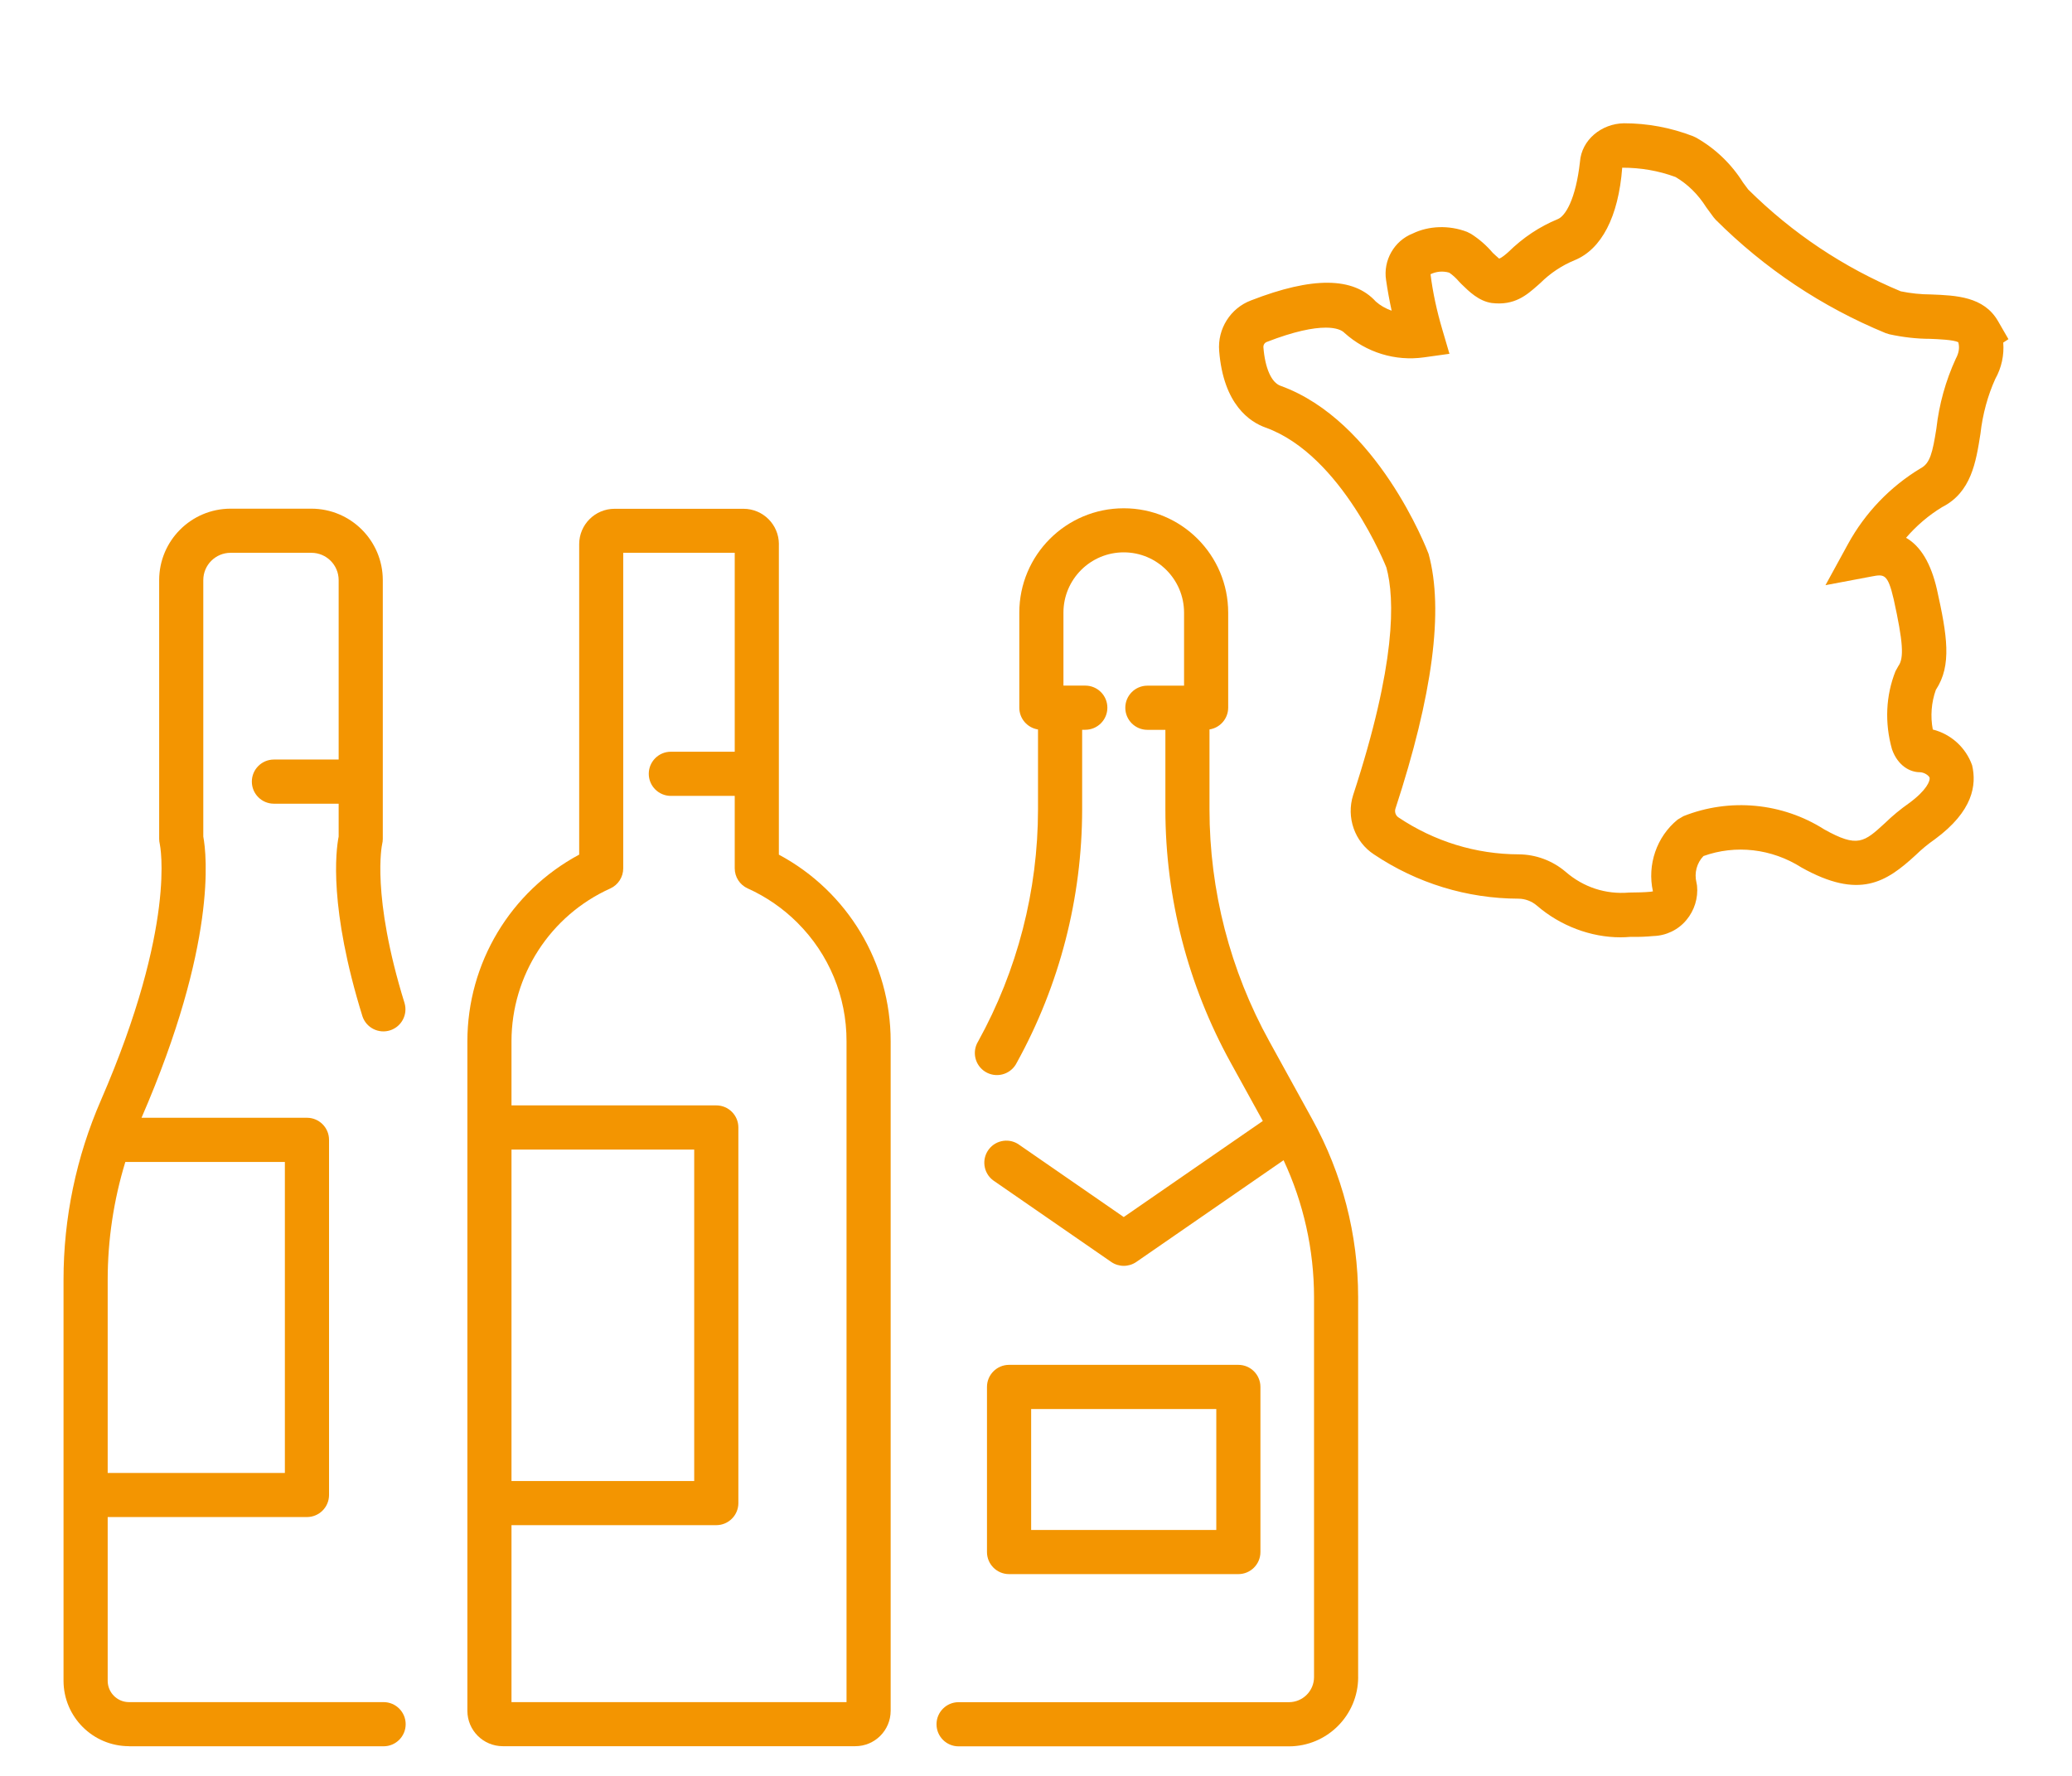
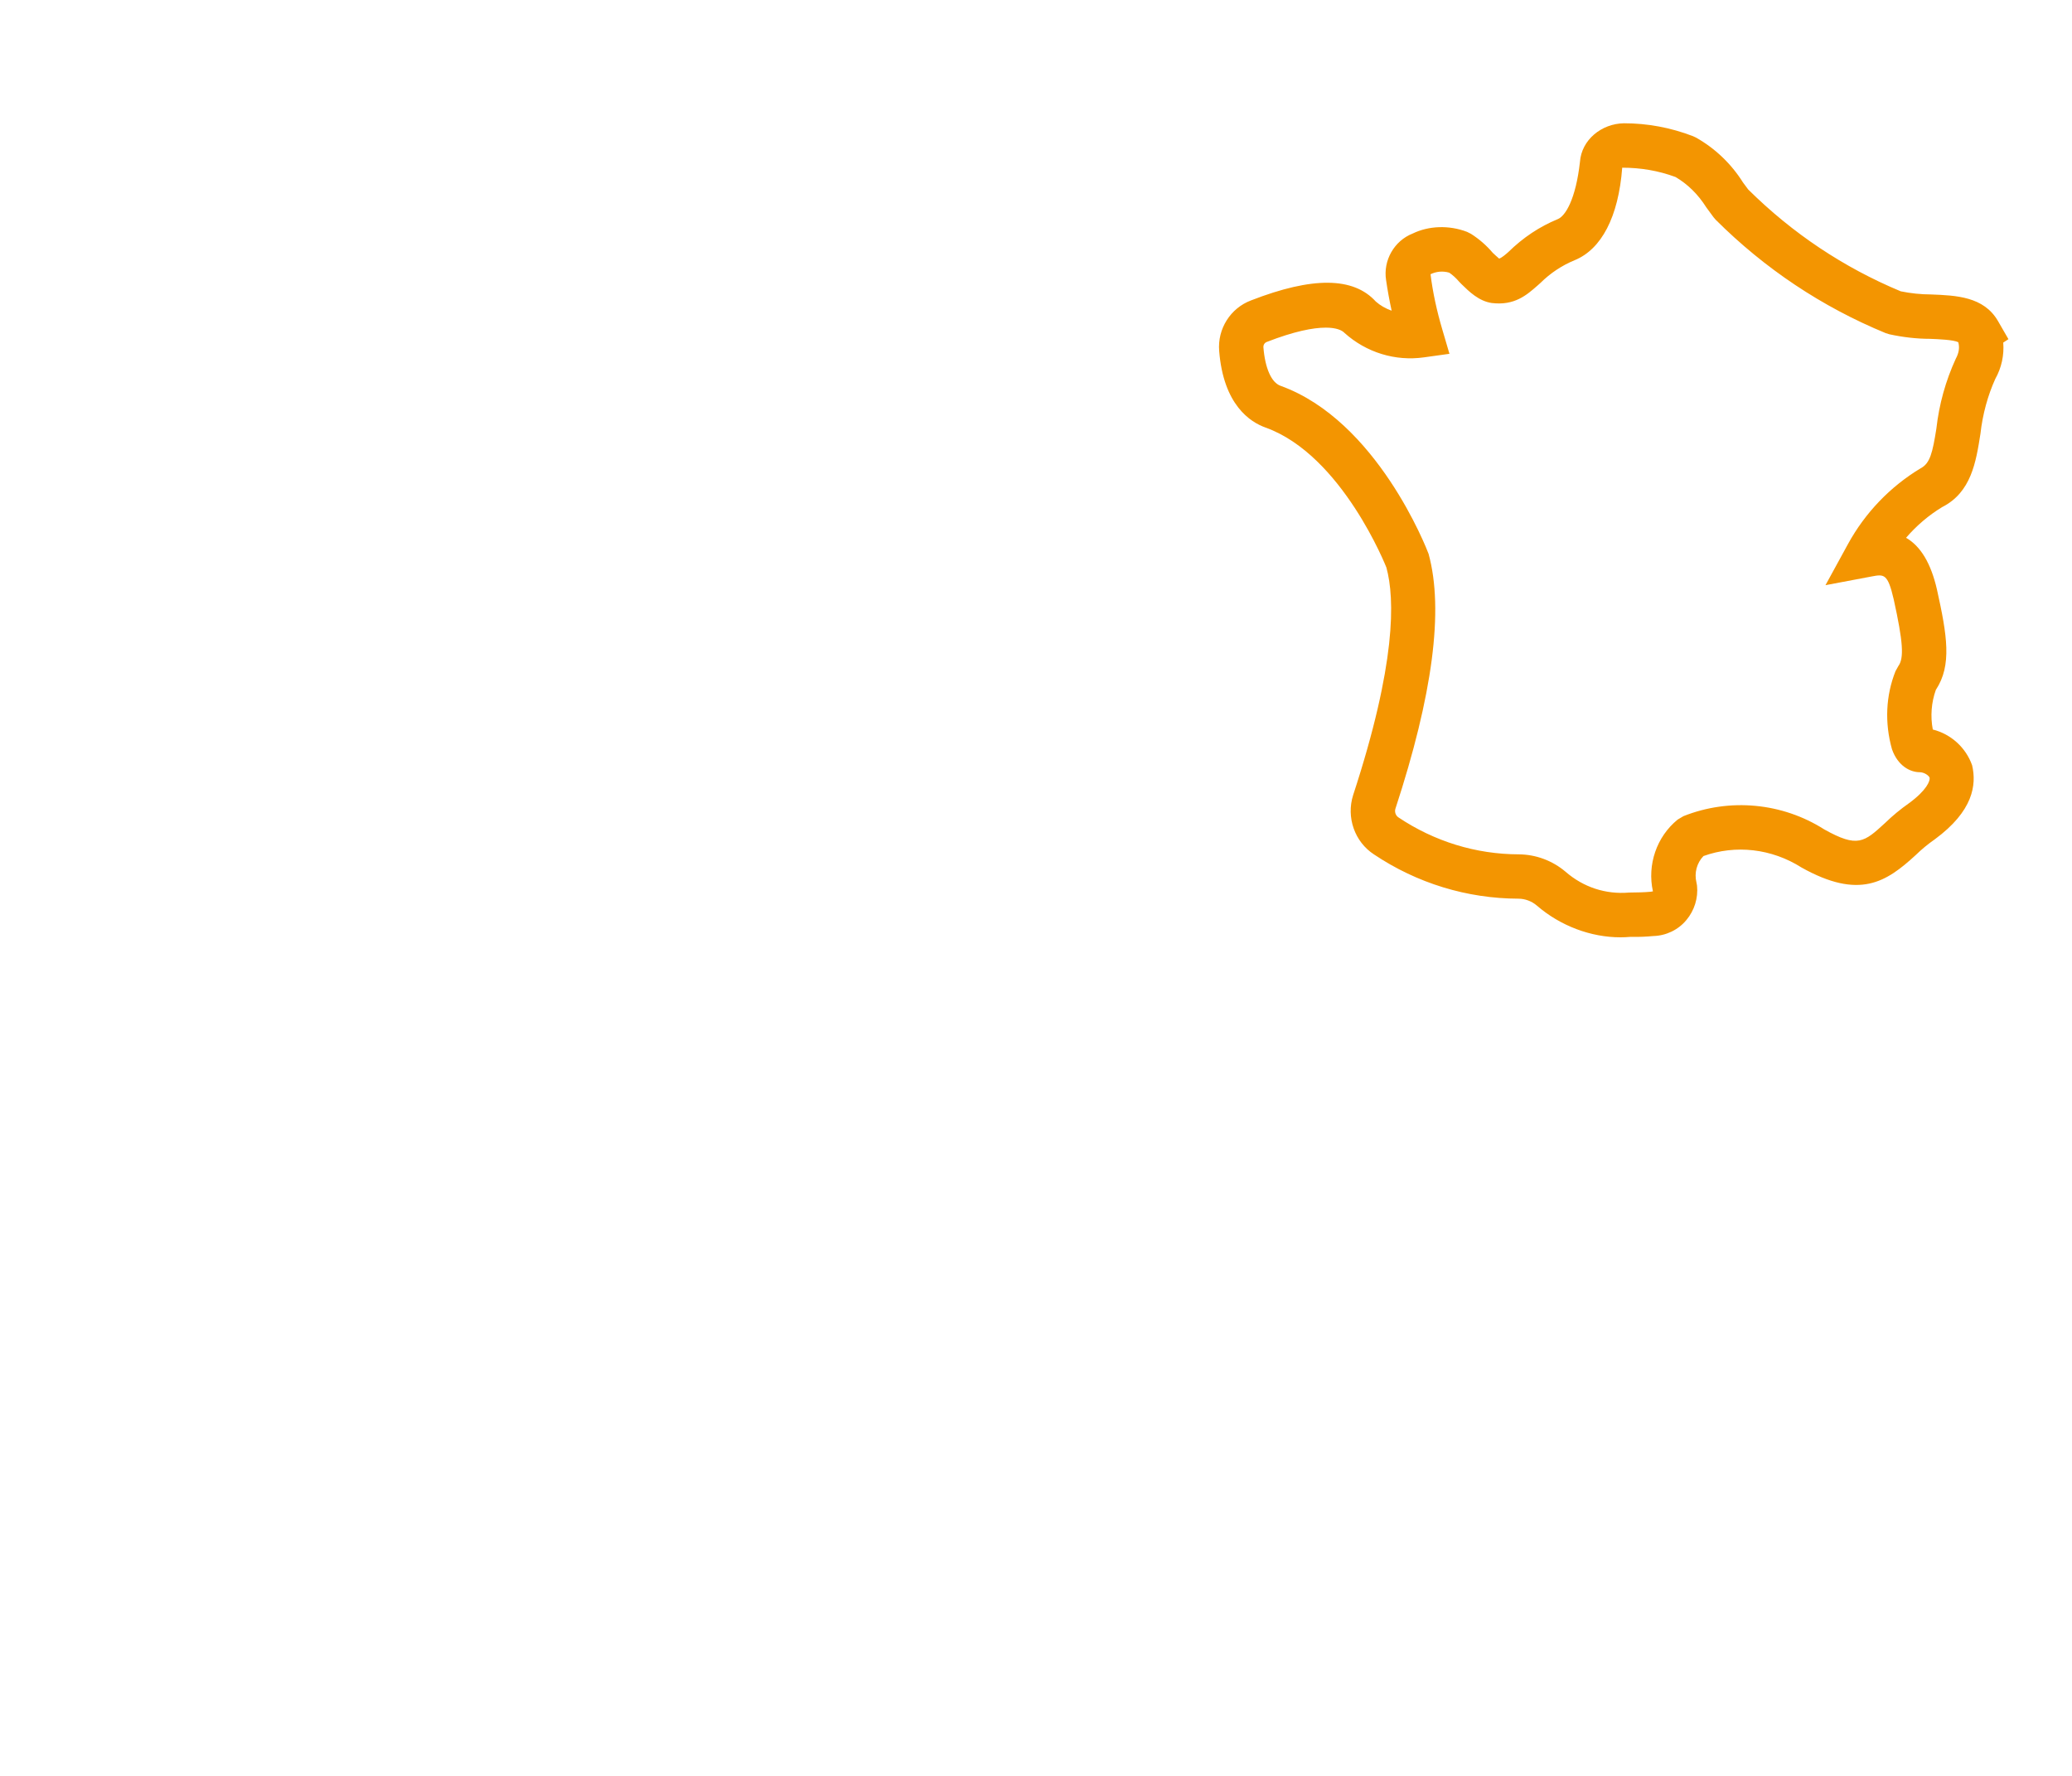
<svg xmlns="http://www.w3.org/2000/svg" id="Calque_1" viewBox="0 0 70 60">
  <defs>
    <style>.cls-1{fill:#f39501;stroke-width:0px;}</style>
  </defs>
-   <path class="cls-1" d="m26.314,18.383c-.002-.658-.535-1.191-1.193-1.193h-4.359c-.659,0-1.193.534-1.195,1.193v10.491c-2.324,1.246-3.775,3.668-3.777,6.304v22.626c.002.659.536,1.192,1.195,1.193h11.91c.659,0,1.193-.534,1.195-1.193v-22.626c0-2.637-1.452-5.06-3.777-6.303v-10.492Zm-9.034,20.456h6.173v11.199h-6.173v-11.199Zm9.662-7.661c1.064,1.059,1.661,2.499,1.657,4v22.33h-11.319v-5.979h6.919c.412,0,.746-.334.746-.746v-12.69c0-.412-.334-.746-.746-.746h-6.919v-2.167c.002-2.226,1.307-4.246,3.336-5.161.267-.12.439-.387.439-.68v-10.662h3.767v6.721h-2.158c-.412,0-.746.334-.746.746s.334.746.746.746h2.158v2.447c0,.293.171.559.438.679.626.282,1.196.676,1.682,1.161Z" />
-   <path class="cls-1" d="m45.883,56.664v-12.845c-.002-2.106-.537-4.176-1.558-6.018l-1.441-2.616c-1.326-2.4-2.022-5.096-2.023-7.838v-2.702c.362-.056.63-.367.632-.734v-3.212c-.001-1.949-1.582-3.528-3.531-3.526-1.947.001-3.525,1.579-3.526,3.526v3.213c.001.367.27.678.632.734v2.702c-.001,2.742-.697,5.438-2.023,7.838-.216.351-.107.81.244,1.026.351.216.81.107,1.026-.244.012-.02.024-.04.034-.061,1.448-2.621,2.208-5.566,2.21-8.56v-2.691h.106c.412,0,.746-.334.746-.746s-.334-.746-.746-.746h-.738v-2.466c0-1.125.914-2.037,2.039-2.036,1.124,0,2.035.912,2.036,2.036v2.468h-1.239c-.412,0-.746.334-.746.746s.334.746.746.746h.608v2.691c.001,2.994.762,5.938,2.209,8.559l1.083,1.965-4.699,3.246-3.511-2.427c-.327-.251-.795-.189-1.045.137-.251.327-.189.795.137,1.045.02.016.041.03.063.044l3.933,2.718c.255.176.593.176.848,0l4.975-3.437c.676,1.447,1.027,3.025,1.029,4.622v12.844c-.002.468-.383.846-.851.845h-11.157c-.412,0-.746.334-.746.746s.334.746.746.746h11.157c1.291,0,2.339-1.045,2.342-2.336Z" />
-   <path class="cls-1" d="m41.836,53.183c.412,0,.746-.334.746-.746v-5.578c0-.412-.334-.746-.746-.746h-7.746c-.412,0-.746.334-.746.746v5.578c0,.412.334.746.746.746h7.746Zm-7-5.578h6.255v4.087h-6.255v-4.087Z" />
-   <path class="cls-1" d="m4.358,59h8.601c.412,0,.746-.334.746-.746s-.334-.746-.746-.746H4.358c-.397,0-.719-.322-.72-.72v-5.533h6.732c.412,0,.746-.334.746-.746v-11.998c0-.412-.334-.746-.746-.746h-5.589c2.553-5.881,2.2-8.896,2.087-9.5v-8.666c0-.509.413-.921.922-.922h2.729c.509,0,.921.413.922.922v6.063h-2.187c-.412,0-.746.334-.746.746s.334.746.746.746h2.187v1.109c-.095.484-.334,2.402.803,6.072.129.391.551.603.942.474.38-.126.593-.53.482-.915-1.133-3.656-.761-5.358-.759-5.368.015-.06.023-.123.023-.185v-8.742c-.002-1.332-1.081-2.411-2.413-2.413h-2.729c-1.332.002-2.411,1.081-2.413,2.413v8.741c0,.059.008.119.021.176.006.027.586,2.727-1.988,8.656-.835,1.915-1.265,3.982-1.264,6.071v13.543c.002,1.22.99,2.209,2.211,2.211Zm5.268-9.235H3.638v-6.519c0-1.352.201-2.696.596-3.988h5.39v10.507Z" />
  <path class="cls-1" d="m54.743,31.668c-.993,0-2.028-.382-2.828-1.077-.169-.143-.389-.226-.612-.228-1.739-.004-3.431-.521-4.887-1.497-.649-.423-.941-1.249-.702-2.002,1.453-4.438,1.413-6.63,1.124-7.689h0s-1.489-3.795-4.079-4.728c-.522-.184-1.427-.768-1.571-2.592-.061-.744.382-1.446,1.078-1.706,2.073-.806,3.456-.796,4.214.039.149.132.332.237.535.309-.075-.344-.138-.689-.188-1.034-.104-.661.272-1.327.899-1.573.538-.262,1.225-.291,1.837-.056l.133.067c.277.176.525.392.736.642.049.044.144.136.215.195.099-.037.216-.14.305-.218.505-.495,1.059-.863,1.676-1.117.259-.105.607-.674.749-1.933.052-.74.723-1.294,1.488-1.305.792,0,1.578.146,2.329.435l.099.046c.646.362,1.195.887,1.59,1.516l.177.239c1.493,1.48,3.227,2.638,5.154,3.441.336.069.679.105,1.02.106.851.033,1.785.07,2.264.896l.355.615-.176.115c.034.422-.056.848-.268,1.226-.25.55-.429,1.192-.502,1.855-.151.961-.312,1.98-1.295,2.478-.446.27-.861.622-1.218,1.036.499.29.84.866,1.043,1.745.343,1.548.513,2.562-.036,3.392-.153.426-.189.893-.104,1.341.61.154,1.116.605,1.329,1.21.154.661.036,1.546-1.26,2.499-.235.164-.448.34-.648.535-.995.914-1.9,1.512-3.855.419-1.012-.643-2.229-.777-3.313-.388-.225.231-.317.572-.237.895l.019.104c.043.418-.089.843-.361,1.165-.274.331-.686.529-1.122.539-.218.022-.489.034-.759.027-.114.01-.229.016-.345.016Zm-9.958-20.598c-.421,0-1.059.122-1.986.482-.078.029-.122.103-.116.183.056.707.272,1.192.579,1.3,3.258,1.174,4.932,5.494,5.001,5.677.521,1.897.137,4.772-1.121,8.614-.033.104.009.229.102.29,1.217.815,2.621,1.246,4.067,1.249.578.004,1.139.213,1.581.589.603.524,1.357.77,2.146.702.296-.003.51-.007.724-.027l.08-.013c-.198-.9.125-1.846.835-2.425l.196-.116c1.562-.622,3.339-.456,4.76.449,1.126.628,1.343.434,2.056-.222.242-.236.519-.465.806-.666.6-.44.718-.759.694-.864-.031-.071-.175-.179-.335-.182h0c-.312,0-.734-.204-.935-.775-.254-.899-.207-1.819.118-2.638l.094-.169c.201-.271.163-.821-.155-2.263-.202-.872-.328-.846-.746-.768l-1.558.294.761-1.391c.578-1.056,1.427-1.94,2.455-2.559.318-.164.402-.531.53-1.338.091-.816.312-1.614.656-2.363.11-.201.133-.387.084-.558-.16-.083-.688-.103-.956-.114-.441,0-.911-.053-1.372-.154l-.125-.039c-2.152-.887-4.085-2.176-5.743-3.831l-.074-.087-.244-.333c-.282-.445-.631-.784-1.038-1.023-.58-.216-1.185-.315-1.801-.315-.127,1.666-.704,2.756-1.606,3.125-.434.179-.823.438-1.157.769l-.101.09c-.365.32-.775.681-1.542.588-.437-.063-.765-.384-1.028-.642l-.081-.084c-.097-.114-.206-.214-.328-.299-.214-.063-.434-.043-.633.052.075.611.213,1.241.394,1.855l.245.834-.861.12c-.971.137-1.947-.164-2.682-.823-.092-.099-.291-.181-.638-.181Zm20.083,13.52c.015,0,.03,0,.045.001-.015,0-.029-.001-.045-.001Z" />
</svg>